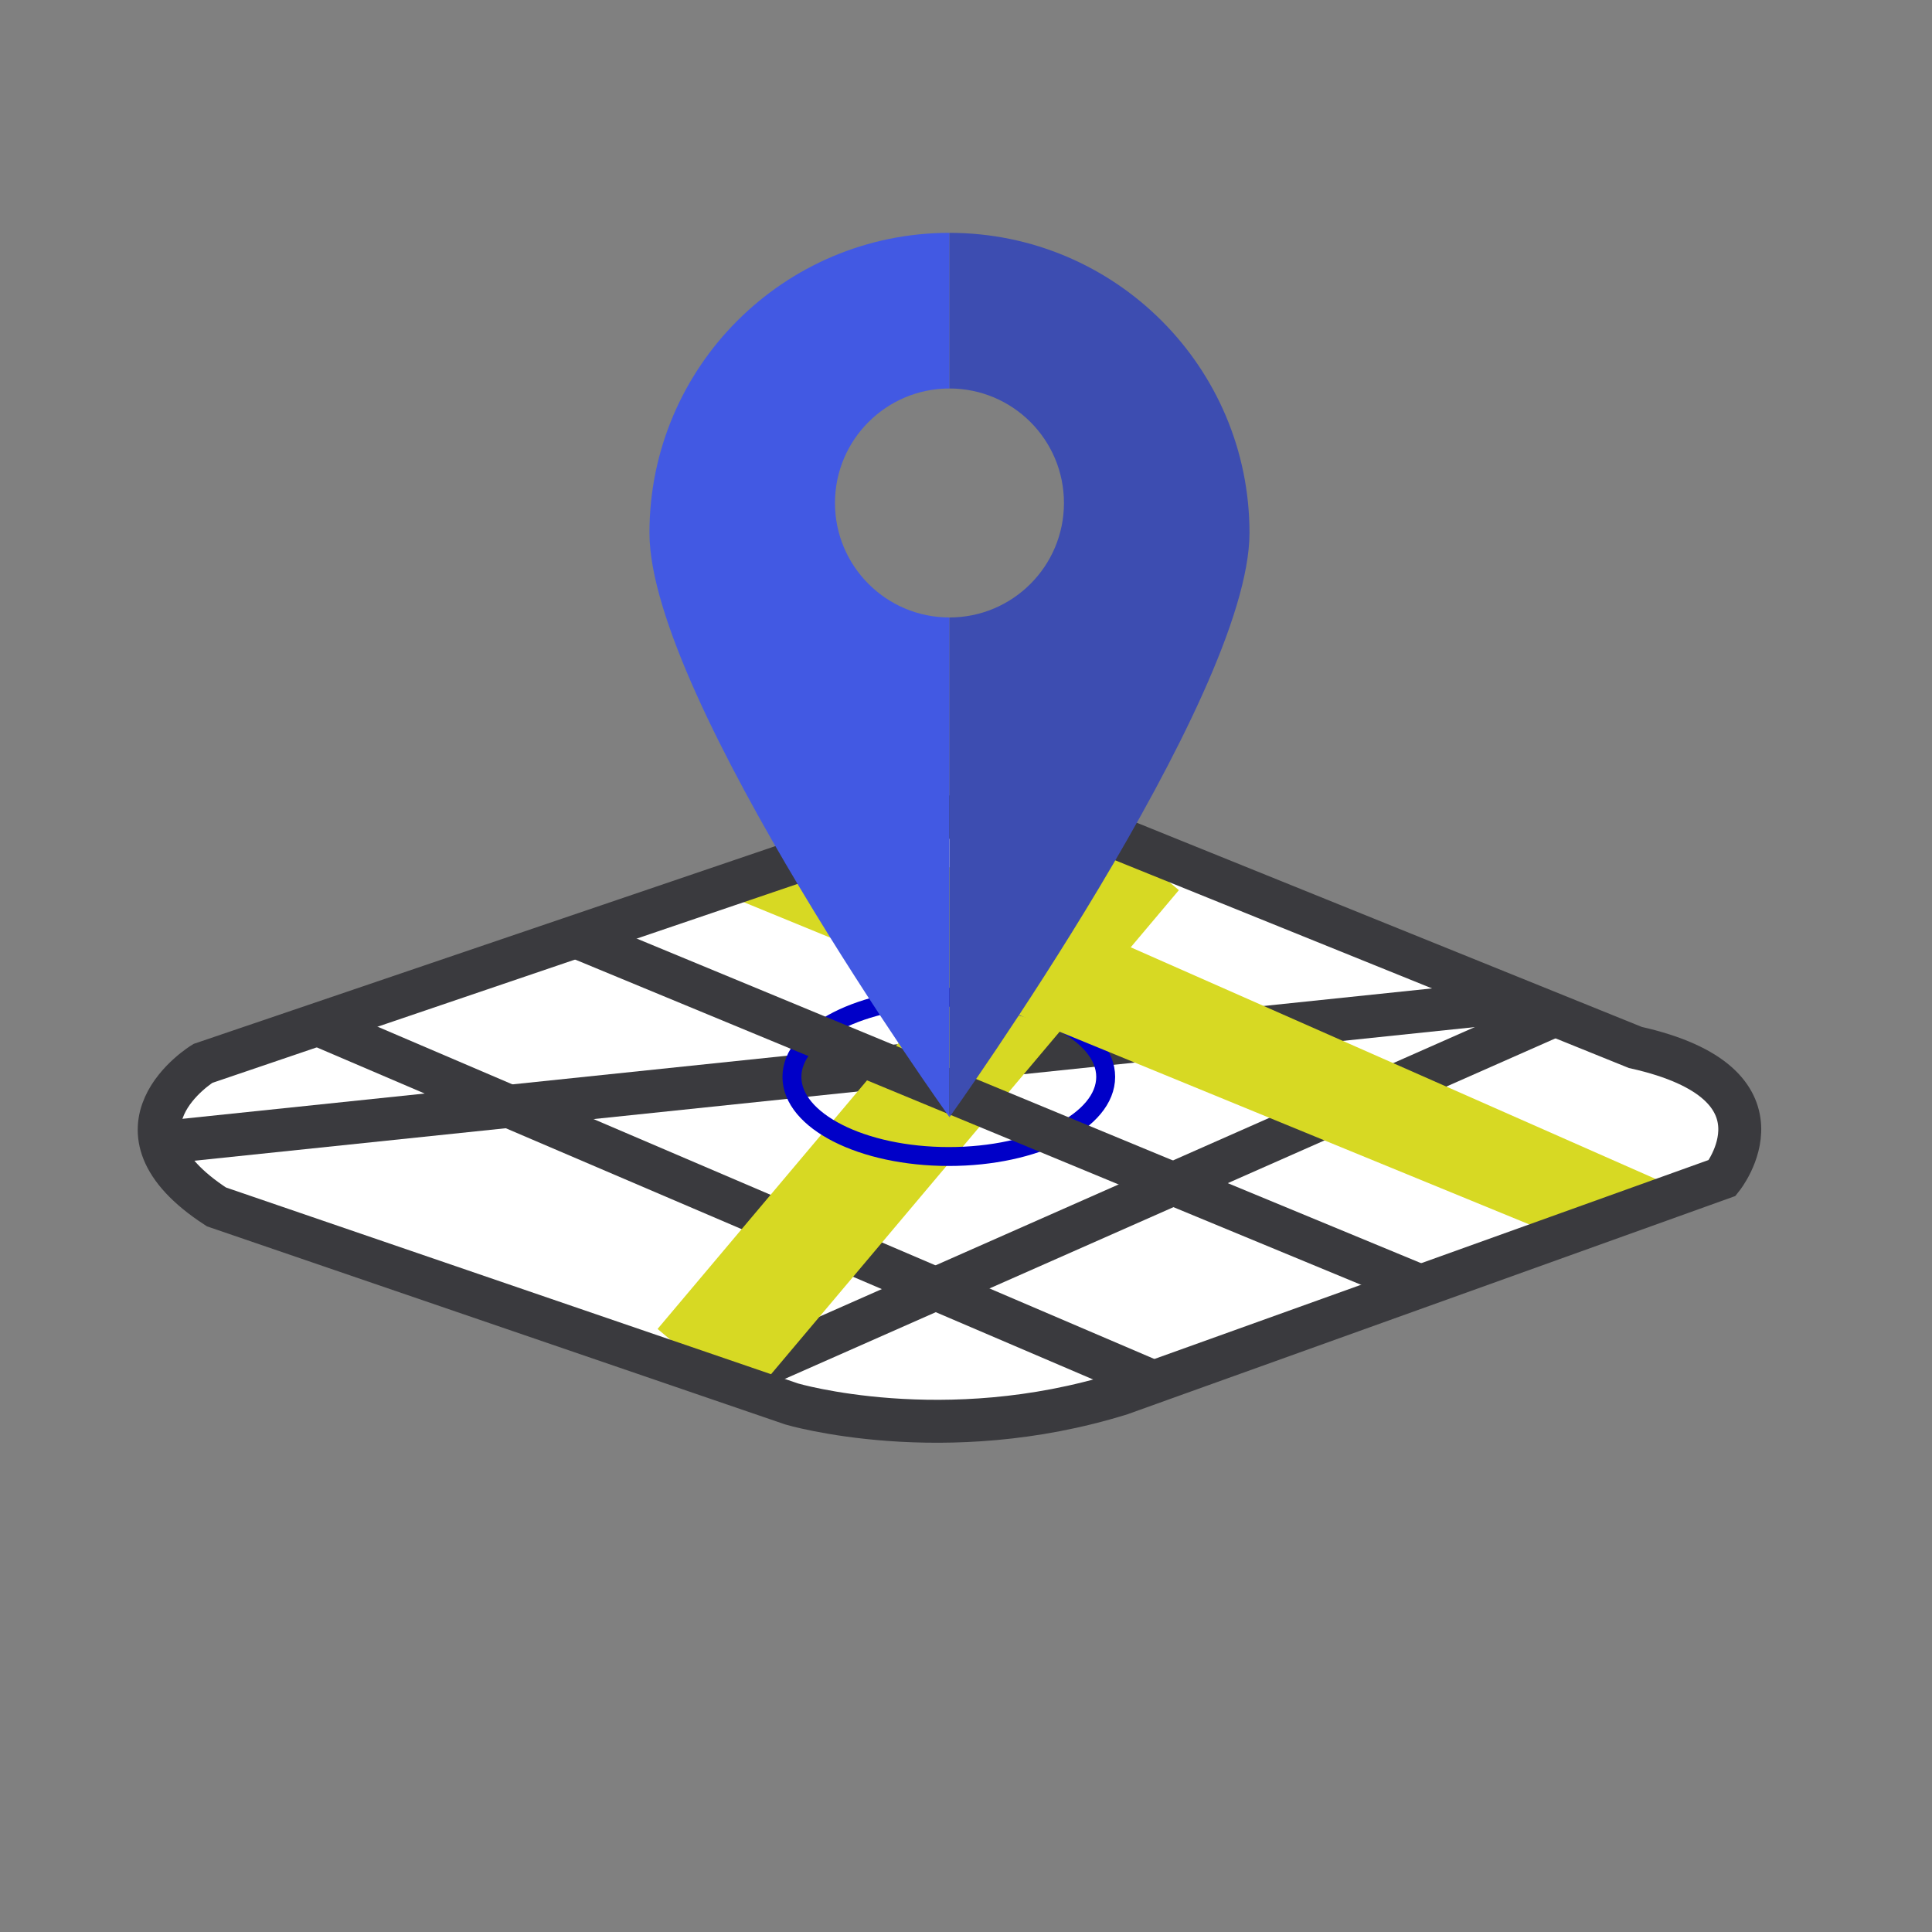
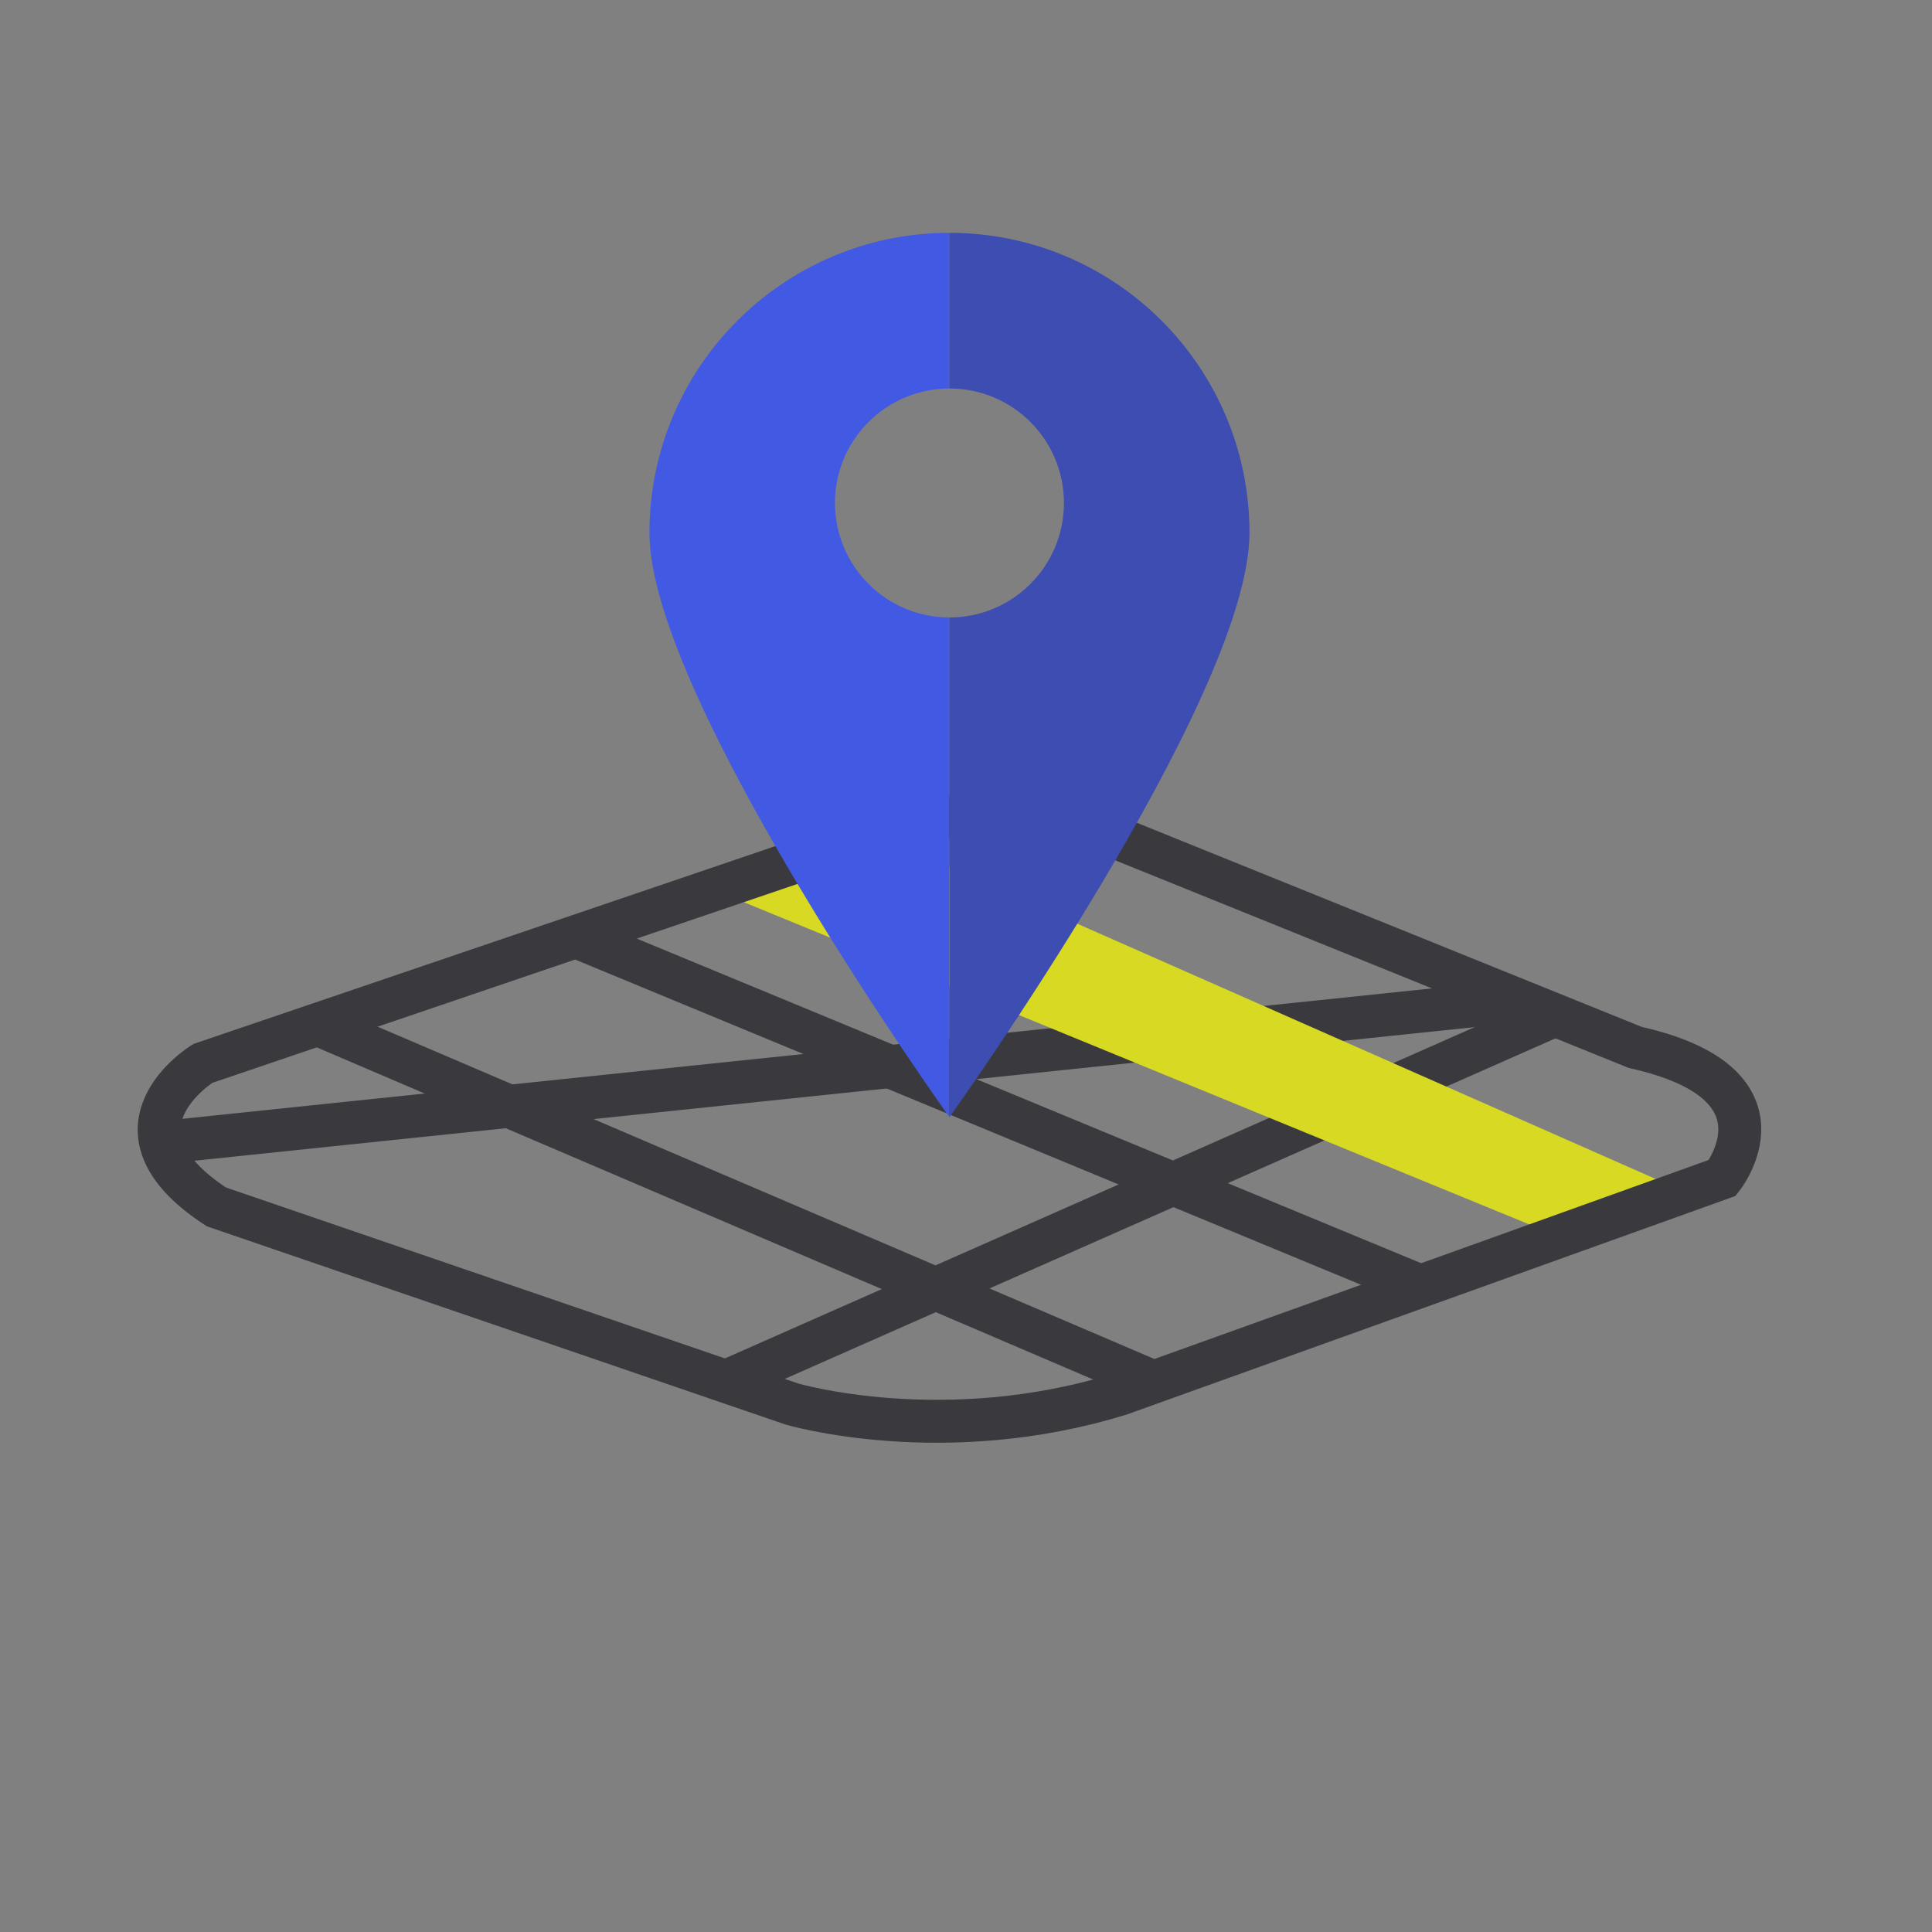
<svg xmlns="http://www.w3.org/2000/svg" version="1.1" id="Layer_1" x="0px" y="0px" width="90px" height="90px" viewBox="0 0 90 90" enable-background="new 0 0 90 90" xml:space="preserve">
  <rect x="0" y="0" width="90" height="90" fill="#808080" stroke="none" />
  <g>
    <g>
-       <path fill="#FFFFFF" d="M9.451,49.626c0,0-5.534,3.037,0.07,6.683l26.804,9.183c0,0,7.089,2.093,15.326-0.473l28.019-10.06    c0,0,3.512-4.389-4.051-6.077L49.22,38.208c0,0-5.003-1.109-10.937,1.424L9.451,49.626z" />
      <line fill="none" stroke="#3A3A3E" stroke-width="2" stroke-miterlimit="10" x1="14.912" y1="47.77" x2="54.045" y2="64.51" />
      <line fill="none" stroke="#3A3A3E" stroke-width="2" stroke-miterlimit="10" x1="72.071" y1="47.449" x2="33.46" y2="64.51" />
      <line fill="none" stroke="#3A3A3E" stroke-width="2" stroke-miterlimit="10" x1="7.088" y1="53.271" x2="70.188" y2="46.686" />
-       <line fill="none" stroke="#D7D923" stroke-width="5.401" stroke-miterlimit="10" x1="32.698" y1="63.647" x2="52.851" y2="39.727" />
-       <ellipse fill="none" stroke="#0000C8" stroke-width="0.881" stroke-miterlimit="10" cx="44.199" cy="50.166" rx="7.308" ry="3.709" />
      <polygon fill="#D7D923" points="33.148,41.412 71.768,57.255 77.979,55.297 39.428,38.283   " />
      <line fill="none" stroke="#3A3A3E" stroke-width="2" stroke-miterlimit="10" x1="26.94" y1="43.679" x2="66.291" y2="59.963" />
      <path fill="none" stroke="#3A3A3E" stroke-width="2" stroke-miterlimit="10" d="M9.451,49.538c0,0-4.974,3.037,0.63,6.684    l26.804,9.182c0,0,7.089,2.094,15.327-0.473l28.019-10.06c0,0,3.511-4.389-4.051-6.076L49.781,38.121    c0,0-5.004-1.108-10.938,1.424L9.451,49.538z" />
    </g>
    <g>
      <path fill="#4259E3" d="M38.896,23.43c0-2.945,2.389-5.333,5.334-5.333v-7.25c-7.718,0-13.976,6.259-13.976,13.976    c0,7.718,13.976,27.221,13.976,27.221V28.764C41.285,28.764,38.896,26.375,38.896,23.43z" />
      <path fill="#3D4DB1" d="M44.23,10.847v7.25c2.947,0,5.333,2.388,5.333,5.333s-2.387,5.334-5.333,5.334v23.279    c0,0,13.976-19.503,13.976-27.221C58.206,17.105,51.949,10.847,44.23,10.847z" />
    </g>
  </g>
</svg>